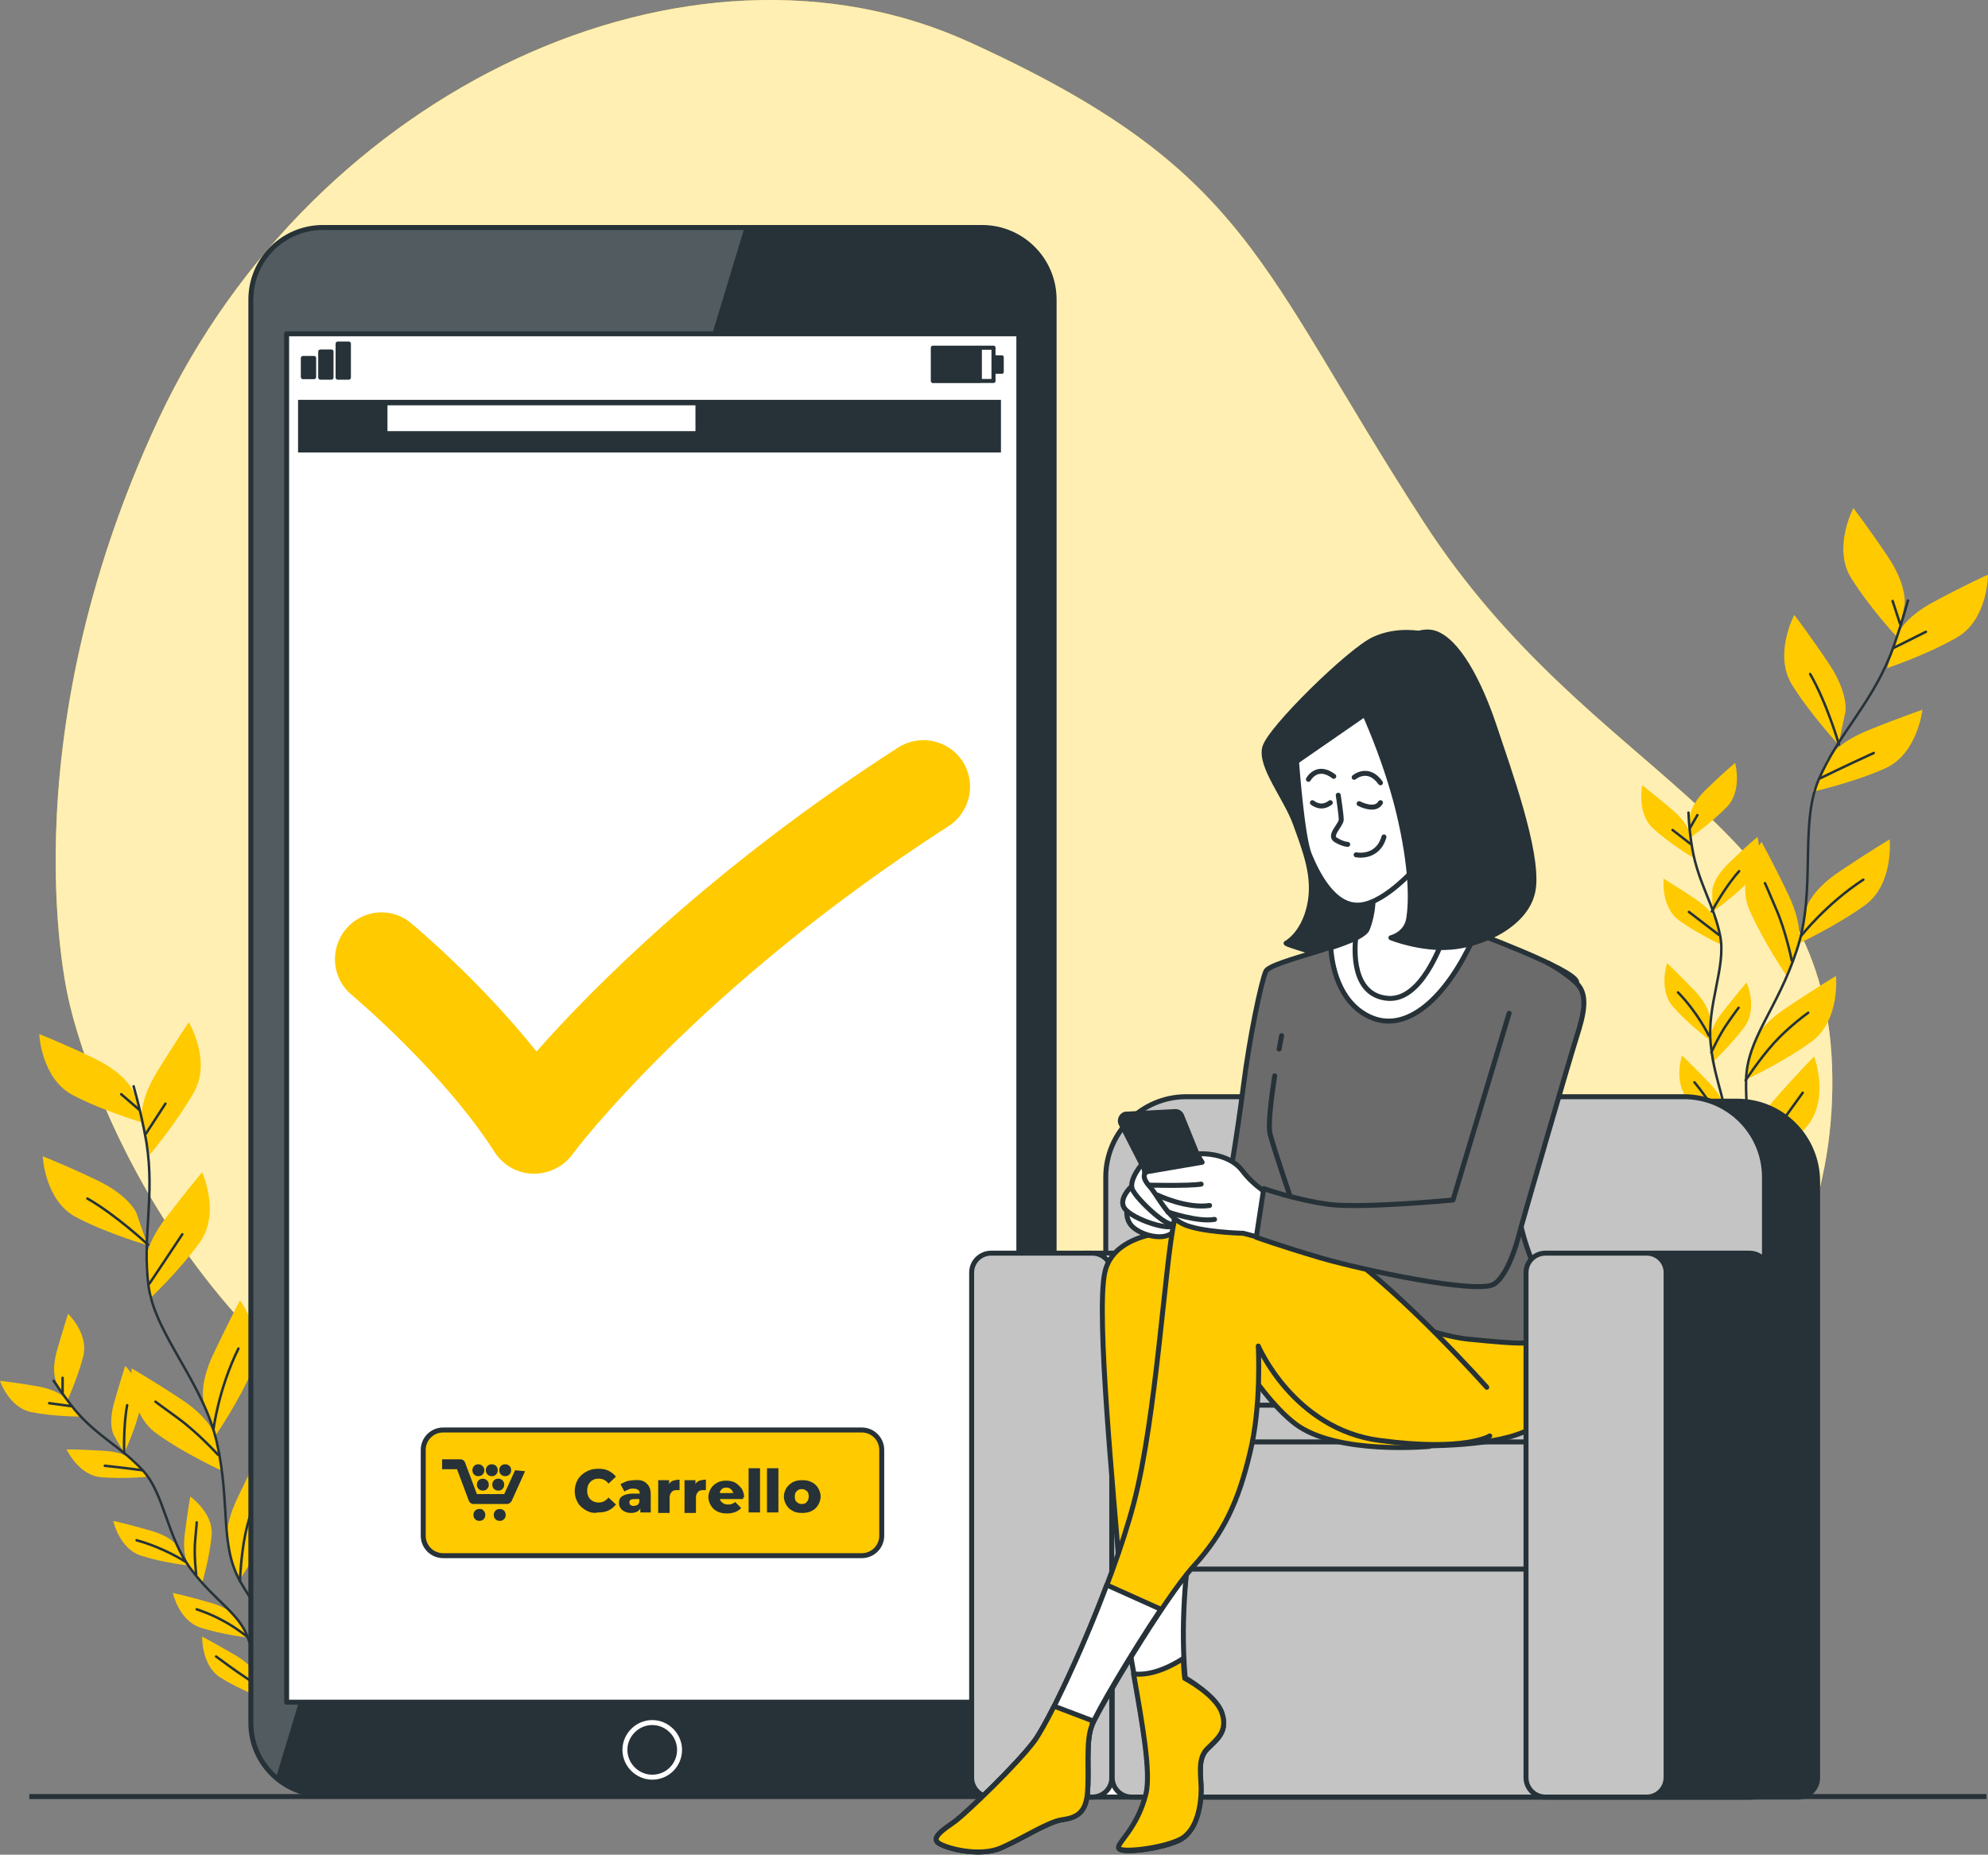
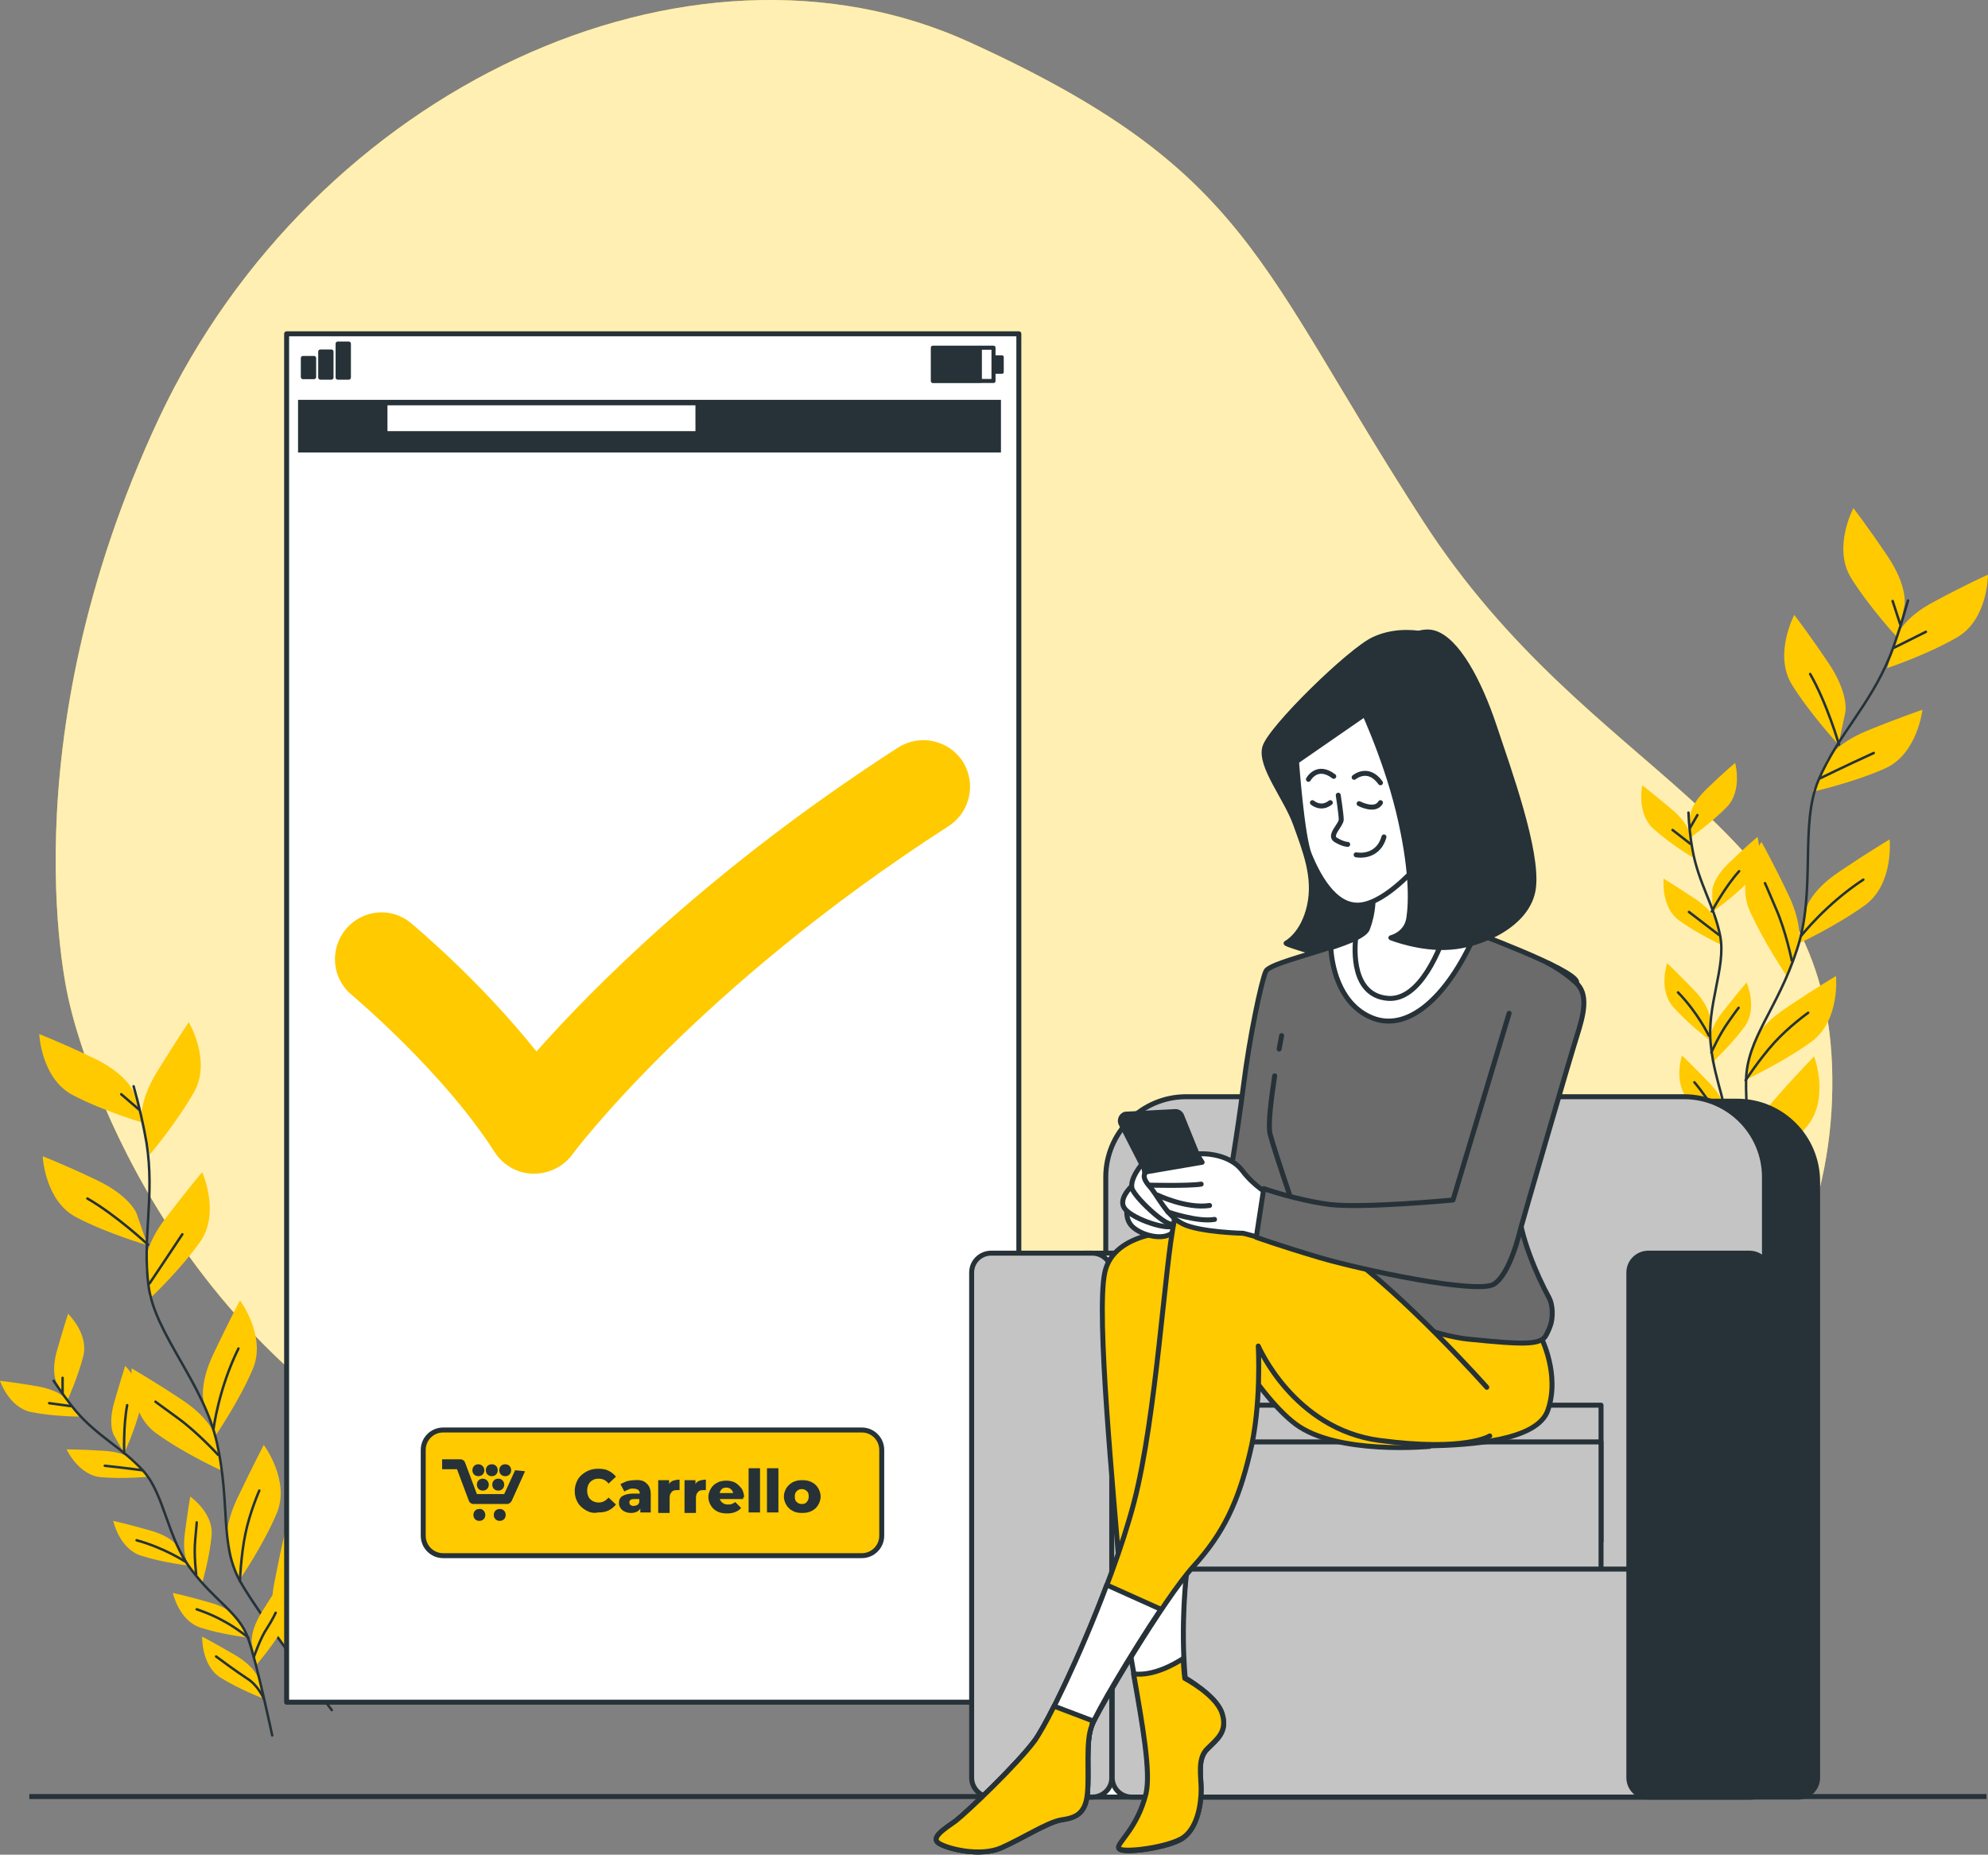
<svg xmlns="http://www.w3.org/2000/svg" xmlns:xlink="http://www.w3.org/1999/xlink" version="1.1" x="0px" y="0px" viewBox="0 0 400.2 373.4" style="enable-background:new 0 0 400.2 373.4;" xml:space="preserve">
  <rect x="0" y="0" width="400.2" height="373.4" fill="#808080" stroke="none" />
  <style type="text/css">
	.st0{fill:#FFCA00;}
	.st1{opacity:0.7;fill:#FFFFFF;}
	.st2{fill:none;stroke:#263238;stroke-width:0.5;stroke-linecap:round;stroke-linejoin:round;stroke-miterlimit:10;}
	.st3{fill:none;stroke:#263238;stroke-miterlimit:10;}
	.st4{opacity:0.2;clip-path:url(#XMLID_3_);fill:#FFFFFF;}
	.st5{clip-path:url(#XMLID_3_);fill:none;stroke:#FFFFFF;stroke-linecap:round;stroke-linejoin:round;stroke-miterlimit:10;}
	.st6{fill:#FFFFFF;stroke:#263238;stroke-linecap:round;stroke-linejoin:round;stroke-miterlimit:10;}
	.st7{fill:none;stroke:#263238;stroke-width:0.821;stroke-linecap:round;stroke-linejoin:round;stroke-miterlimit:10;}
	.st8{fill:#263238;stroke:#263238;stroke-width:0.725;stroke-linecap:round;stroke-linejoin:round;stroke-miterlimit:10;}
	.st9{fill:#263238;stroke:#263238;stroke-width:0.883;stroke-linecap:round;stroke-linejoin:round;stroke-miterlimit:10;}
	.st10{fill:#FFCA00;stroke:#263238;stroke-linecap:round;stroke-linejoin:round;stroke-miterlimit:10;}
	.st11{fill:#263238;}
	.st12{fill:#FFFFFF;}
	.st13{fill:#263238;stroke:#263238;stroke-linecap:round;stroke-linejoin:round;stroke-miterlimit:10;}
	.st14{fill:#C4C4C4;stroke:#263238;stroke-linecap:round;stroke-linejoin:round;stroke-miterlimit:10;}
	.st15{fill:#6B6B6B;stroke:#263238;stroke-linecap:round;stroke-linejoin:round;stroke-miterlimit:10;}
	.st16{fill:none;stroke:#263238;stroke-linecap:round;stroke-linejoin:round;stroke-miterlimit:10;}
</style>
  <g id="Background_Simple">
    <g>
      <path class="st0" d="M13.9,201.6c0,0,12.7,61.2,71.3,93.3c58.6,32.1,130.3,22.6,188.6,16.5c58.3-6.2,96.9-46.5,95-97    c-1.9-50.5-48.5-57.3-82.2-109.3c-33.7-52-34.8-70.8-91.4-96.6C138.6-17.3,63.2,17.8,32,84.2C0.9,150.6,13.9,201.6,13.9,201.6z" />
      <path class="st1" d="M13.9,201.6c0,0,12.7,61.2,71.3,93.3c58.6,32.1,130.3,22.6,188.6,16.5c58.3-6.2,96.9-46.5,95-97    c-1.9-50.5-48.5-57.3-82.2-109.3c-33.7-52-34.8-70.8-91.4-96.6C138.6-17.3,63.2,17.8,32,84.2C0.9,150.6,13.9,201.6,13.9,201.6z" />
    </g>
  </g>
  <g id="Plants">
    <g>
      <g>
        <g>
          <path class="st0" d="M383.4,121.8c0,0,0.7-3.7-3.4-9.8c-4.1-6.1-6.9-9.7-6.9-9.7s-4.2,7.9-0.5,14c3.8,6.1,9.4,12.1,9.4,12.1      L383.4,121.8z" />
          <path class="st0" d="M371.5,143.3c0,0,0.7-3.7-3.4-9.8c-4.1-6.1-6.9-9.7-6.9-9.7s-4.2,7.9-0.5,14c3.8,6.1,9.4,12.1,9.4,12.1      L371.5,143.3z" />
          <path class="st0" d="M381.9,128c0,0,1.1-3.6,7.7-7c6.5-3.5,10.6-5.3,10.6-5.3s0,9-6.2,12.6c-6.2,3.6-14.1,6.2-14.1,6.2      L381.9,128z" />
          <path class="st0" d="M367.6,153.3c0,0,1.5-3.4,8.3-6.2c6.9-2.8,11.1-4.2,11.1-4.2s-1,8.9-7.5,11.8c-6.5,2.9-14.6,4.7-14.6,4.7      L367.6,153.3z" />
          <path class="st0" d="M363.5,183.2c0,0,0.7-3.7,6.9-7.8c6.1-4.1,10-6.4,10-6.4s0.9,8.9-4.9,13.2c-5.8,4.2-13.3,7.7-13.3,7.7      L363.5,183.2z" />
          <path class="st0" d="M362,190.3c0,0,1.2-3.5-2-10.2c-3.2-6.7-5.4-10.6-5.4-10.6s-5.3,7.3-2.4,13.8c2.9,6.5,7.6,13.4,7.6,13.4      L362,190.3z" />
          <path class="st0" d="M352.7,210.7c0,0,0.7-3.7,6.9-7.8c6.1-4.1,10-6.4,10-6.4s0.9,8.9-4.9,13.2c-5.8,4.2-13.3,7.7-13.3,7.7      L352.7,210.7z" />
          <path class="st0" d="M352.4,230.8c0,0-0.2-3.7,4.7-9.3c4.9-5.6,8.1-8.8,8.1-8.8s3.2,8.4-1.4,14c-4.5,5.5-10.9,10.8-10.9,10.8      L352.4,230.8z" />
        </g>
        <path class="st2" d="M384.1,120.9c-1.1,3.9-2.3,7.8-3.6,11.1c-4.1,10.1-10.5,15.9-14.4,25c-3.9,9.1-0.4,22.4-4.4,34.3     c-3.9,11.9-10,17.7-10.2,26.1c-0.2,8.4,2.6,31.8,2.6,31.8" />
        <line class="st2" x1="381.3" y1="130.4" x2="387.7" y2="127.2" />
        <line class="st2" x1="382.5" y1="125.6" x2="381" y2="121" />
        <path class="st2" d="M366.4,156.7c0,0,5.3-2.6,10.8-5.1" />
        <path class="st2" d="M370.2,149.9c0,0-2.4-8.3-5.8-14.2" />
        <path class="st2" d="M362.6,188.4c0,0,5-6.4,12.5-11.3" />
        <path class="st2" d="M360.7,193.4c0,0-1.2-6-3.2-10.5c-1.9-4.5-2.2-5.1-2.2-5.1" />
        <path class="st2" d="M351.4,217.5c0,0,2.8-4.3,5.8-7.6c3-3.3,6.8-6,6.8-6" />
-         <path class="st2" d="M352.8,237.5c0,0,0.3-4.5,3-7.9c2.7-3.4,5.8-7.8,7.1-9.6" />
+         <path class="st2" d="M352.8,237.5c0,0,0.3-4.5,3-7.9" />
      </g>
      <g>
        <g>
          <path class="st0" d="M340.2,164.3c0,0,0.1-2.4,3.5-5.6c3.4-3.3,5.6-5.1,5.6-5.1s1.5,5.5-1.6,8.8c-3.2,3.3-7.5,6.3-7.5,6.3      L340.2,164.3z" />
          <path class="st0" d="M344.7,179.2c0,0,0.1-2.4,3.5-5.6c3.4-3.3,5.6-5.1,5.6-5.1s1.5,5.5-1.6,8.8c-3.2,3.3-7.5,6.3-7.5,6.3      L344.7,179.2z" />
          <path class="st0" d="M340.3,168.3c0,0-0.2-2.4-3.8-5.4c-3.6-3-5.9-4.8-5.9-4.8s-1.2,5.6,2.2,8.7c3.4,3.1,7.9,5.8,7.9,5.8      L340.3,168.3z" />
          <path class="st0" d="M345.7,186c0,0-0.4-2.3-4.4-5c-3.9-2.6-6.4-4.1-6.4-4.1s-0.6,5.7,3.1,8.4c3.7,2.7,8.5,4.9,8.5,4.9      L345.7,186z" />
          <path class="st0" d="M344.2,205.1c0,0,0.1-2.4-3.2-5.8c-3.3-3.4-5.4-5.4-5.4-5.4s-1.8,5.4,1.2,8.8c3,3.4,7.2,6.6,7.2,6.6      L344.2,205.1z" />
          <path class="st0" d="M344.2,209.8c0,0-0.3-2.4,2.6-6.1c2.9-3.7,4.8-5.9,4.8-5.9s2.3,5.2-0.4,8.9c-2.7,3.7-6.6,7.3-6.6,7.3      L344.2,209.8z" />
          <path class="st0" d="M347,229.6c0,0,0.7-2.3,4.9-4.4c4.2-2.2,6.8-3.3,6.8-3.3s-0.1,5.7-4,8c-4,2.2-9,3.9-9,3.9L347,229.6z" />
          <path class="st0" d="M347.2,223.7c0,0,0.1-2.4-3.2-5.8c-3.3-3.4-5.4-5.4-5.4-5.4s-1.8,5.4,1.2,8.8c3,3.4,7.2,6.6,7.2,6.6      L347.2,223.7z" />
          <path class="st0" d="M344.7,236.2c0,0,0.7-2.3-1.6-6.4c-2.3-4.1-3.8-6.5-3.8-6.5s-3.1,4.8-1,8.9c2.1,4.1,5.3,8.2,5.3,8.2      L344.7,236.2z" />
        </g>
        <path class="st2" d="M339.9,163.6c0.1,2.5,0.4,5.2,0.8,7.4c1.2,6.8,4.4,11.3,5.6,17.5c1.2,6.2-2.8,14-1.9,21.9     c0.8,7.9,3.8,12.4,2.8,17.6c-1,5.3-5.9,19.4-5.9,19.4" />
        <line class="st2" x1="340.3" y1="169.9" x2="336.7" y2="167.1" />
        <line class="st2" x1="340.2" y1="166.7" x2="341.7" y2="164.1" />
        <path class="st2" d="M346,188.2c0,0-3-2.3-6-4.6" />
        <path class="st2" d="M344.6,183.5c0,0,2.6-4.9,5.5-8.1" />
        <path class="st2" d="M344,208.5c0,0-2.2-4.6-6.2-8.7" />
        <path class="st2" d="M344.5,211.9c0,0,1.6-3.6,3.4-6.1c1.8-2.6,2.1-2.9,2.1-2.9" />
        <path class="st2" d="M346.1,232c0,0,3.2-2.7,5.1-3.6c1.9-0.9,3.2-1.9,3.2-1.9" />
        <path class="st2" d="M347.1,228.1c0,0-1.1-3.1-2.6-5.5c-1.5-2.5-3.4-4.7-3.4-4.7" />
        <path class="st2" d="M343.5,240.3c0,0,0.4-2.8-0.8-5.3c-1.2-2.4-2.6-5.7-3.1-6.9" />
      </g>
    </g>
    <g>
      <g>
        <g>
          <path class="st0" d="M26.8,219.7c0,0-1.3-3.5-8-6.7c-6.7-3.2-10.9-4.8-10.9-4.8s0.4,9,6.8,12.3c6.3,3.3,14.3,5.6,14.3,5.6      L26.8,219.7z" />
          <path class="st0" d="M27.5,244.3c0,0-1.3-3.5-8-6.7c-6.7-3.2-10.9-4.8-10.9-4.8s0.4,9,6.8,12.3c6.3,3.3,14.3,5.6,14.3,5.6      L27.5,244.3z" />
          <path class="st0" d="M28.6,225.8c0,0-0.9-3.6,3-10c3.9-6.3,6.4-10,6.4-10s4.6,7.7,1.1,14c-3.5,6.2-8.9,12.6-8.9,12.6L28.6,225.8      z" />
          <path class="st0" d="M29.3,254.9c0,0-0.5-3.7,4-9.6c4.5-5.9,7.4-9.3,7.4-9.3s3.7,8.2-0.4,14c-4.1,5.8-10.2,11.5-10.2,11.5      L29.3,254.9z" />
          <path class="st0" d="M41.1,282.7c0,0-1.3-3.5,1.9-10.2c3.2-6.7,5.3-10.7,5.3-10.7s5.4,7.2,2.6,13.8c-2.8,6.6-7.5,13.4-7.5,13.4      L41.1,282.7z" />
          <path class="st0" d="M43.5,289.6c0,0-0.7-3.7-6.9-7.8c-6.2-4.1-10.1-6.3-10.1-6.3s-0.8,9,5,13.1c5.8,4.2,13.4,7.6,13.4,7.6      L43.5,289.6z" />
          <path class="st0" d="M45.9,311.8c0,0-1.3-3.5,1.9-10.2c3.2-6.7,5.3-10.7,5.3-10.7s5.4,7.2,2.6,13.8c-2.8,6.6-7.5,13.4-7.5,13.4      L45.9,311.8z" />
          <path class="st0" d="M55.9,329.2c0,0-2.1-3.1-0.7-10.4c1.4-7.3,2.5-11.7,2.5-11.7s7,5.6,6,12.7c-1.1,7.1-3.9,14.9-3.9,14.9      L55.9,329.2z" />
        </g>
        <path class="st2" d="M26.9,218.7c1.1,3.9,2,7.9,2.6,11.4c1.7,10.8-0.9,19,0.4,28.8c1.3,9.8,11.1,19.5,13.8,31.7     c2.7,12.2,0.5,20.3,4.6,27.7c4.1,7.3,18.5,26,18.5,26" />
-         <line class="st2" x1="29.4" y1="228.2" x2="33.3" y2="222.2" />
        <line class="st2" x1="28" y1="223.4" x2="24.4" y2="220.3" />
        <path class="st2" d="M30.1,258.4c0,0,3.3-4.9,6.6-9.9" />
        <path class="st2" d="M29.8,250.6c0,0-6.3-5.9-12.2-9.3" />
        <path class="st2" d="M43,287.6c0,0,1-8,5-16.1" />
        <path class="st2" d="M43.9,292.9c0,0-4.1-4.5-8.1-7.4c-4-2.9-4.5-3.3-4.5-3.3" />
        <path class="st2" d="M48.3,318.3c0,0,0.2-5.2,1.1-9.5c0.9-4.4,2.8-8.7,2.8-8.7" />
        <path class="st2" d="M59.7,334.8c0,0-2-4-1.5-8.3c0.6-4.2,1-9.7,1.2-11.9" />
      </g>
      <g>
        <g>
          <path class="st0" d="M11.4,278.4c0,0-1.2-2.1,0.1-6.6c1.3-4.5,2.2-7.3,2.2-7.3s4.1,3.9,3.1,8.4c-1.1,4.4-3.3,9.2-3.3,9.2      L11.4,278.4z" />
          <path class="st0" d="M22.9,288.9c0,0-1.2-2.1,0.1-6.6c1.3-4.5,2.2-7.3,2.2-7.3s4.1,3.9,3.1,8.4c-1.1,4.4-3.3,9.2-3.3,9.2      L22.9,288.9z" />
          <path class="st0" d="M13.5,281.8c0,0-1.4-1.9-6-2.7C2.9,278.3,0,278,0,278s1.8,5.4,6.3,6.3c4.5,0.9,9.7,0.9,9.7,0.9L13.5,281.8z      " />
          <path class="st0" d="M27.3,294.2c0,0-1.6-1.8-6.3-2.1c-4.7-0.3-7.6-0.3-7.6-0.3s2.4,5.2,6.9,5.6c4.5,0.4,9.8-0.1,9.8-0.1      L27.3,294.2z" />
          <path class="st0" d="M35.8,311.4c0,0-1.2-2.1-5.7-3.3c-4.5-1.3-7.3-1.9-7.3-1.9s1.2,5.6,5.6,7c4.3,1.4,9.6,2,9.6,2L35.8,311.4z" />
          <path class="st0" d="M38.1,315.4c0,0-1.5-1.9-0.9-6.6c0.6-4.7,1.1-7.5,1.1-7.5s4.7,3.3,4.3,7.8c-0.4,4.5-1.9,9.6-1.9,9.6      L38.1,315.4z" />
          <path class="st0" d="M50.7,331c0,0-0.5-2.3,1.9-6.3c2.5-4,4.1-6.3,4.1-6.3s2.9,5,0.6,8.9c-2.3,4-5.7,7.9-5.7,7.9L50.7,331z" />
          <path class="st0" d="M47.8,325.9c0,0-1.2-2.1-5.7-3.3c-4.5-1.3-7.3-1.9-7.3-1.9s1.2,5.6,5.6,7c4.3,1.4,9.6,2,9.6,2L47.8,325.9z" />
          <path class="st0" d="M52,337.9c0,0-0.6-2.3-4.7-4.7c-4.1-2.4-6.6-3.7-6.6-3.7s-0.2,5.7,3.6,8.2c3.8,2.4,8.8,4.3,8.8,4.3      L52,337.9z" />
        </g>
        <path class="st2" d="M10.8,278c1.4,2.1,3,4.3,4.4,6c4.5,5.3,9.5,7.5,13.7,12.2c4.2,4.7,4.8,13.5,9.6,19.8     c4.8,6.4,9.6,8.7,11.4,13.7c1.8,5,4.9,19.7,4.9,19.7" />
        <line class="st2" x1="14.3" y1="283.1" x2="9.9" y2="282.5" />
        <line class="st2" x1="12.6" y1="280.5" x2="12.6" y2="277.4" />
        <path class="st2" d="M28.6,296c0,0-3.7-0.5-7.5-0.9" />
        <path class="st2" d="M25,292.6c0,0-0.2-5.5,0.6-9.7" />
        <path class="st2" d="M37.3,314.4c0,0-4.3-2.8-9.8-4.3" />
        <path class="st2" d="M39.5,317c0,0-0.5-3.9-0.2-7c0.3-3.1,0.3-3.5,0.3-3.5" />
        <path class="st2" d="M51.1,333.6c0,0,1.4-4,2.6-5.7c1.1-1.7,1.8-3.2,1.8-3.2" />
        <path class="st2" d="M50,329.7c0,0-2.6-2.1-5.1-3.4c-2.5-1.4-5.3-2.3-5.3-2.3" />
        <path class="st2" d="M53.1,342c0,0-1.1-2.7-3.4-4.1c-2.3-1.5-5.1-3.6-6.2-4.4" />
      </g>
    </g>
  </g>
  <g id="Floor">
    <line class="st3" x1="5.9" y1="361.7" x2="399.9" y2="361.7" />
  </g>
  <g id="Device">
    <g>
      <g>
        <defs>
-           <path id="XMLID_4_" d="M197.7,361.4H65c-8,0-14.5-6.5-14.5-14.5V60.3c0-8,6.5-14.5,14.5-14.5h132.7c8,0,14.5,6.5,14.5,14.5      v286.6C212.2,354.9,205.7,361.4,197.7,361.4z" />
-         </defs>
+           </defs>
        <use xlink:href="#XMLID_4_" style="overflow:visible;fill:#263238;" />
        <clipPath id="XMLID_3_">
          <use xlink:href="#XMLID_4_" style="overflow:visible;" />
        </clipPath>
        <path class="st4" d="M64.4,45.7c-7.7,0-13.9,6.2-13.9,13.9v287.8c0,4.3,1.9,8.1,5,10.7l94.4-312.4H64.4z" />
        <path class="st5" d="M136.8,352.3c0-3-2.5-5.5-5.5-5.5c-3,0-5.5,2.5-5.5,5.5c0,3,2.5,5.5,5.5,5.5     C134.4,357.8,136.8,355.3,136.8,352.3z" />
        <use xlink:href="#XMLID_4_" style="overflow:visible;fill:none;stroke:#263238;stroke-linecap:round;stroke-linejoin:round;stroke-miterlimit:10;" />
      </g>
      <rect id="XMLID_1_" x="57.7" y="67.2" class="st6" width="147.4" height="275.5" />
      <g>
        <g>
          <rect x="187.8" y="70" class="st7" width="12.2" height="6.7" />
          <rect x="187.8" y="70" class="st8" width="9.5" height="6.7" />
          <rect x="200" y="71.9" class="st8" width="1.7" height="3" />
        </g>
        <g>
          <rect x="61" y="72.1" class="st9" width="2.2" height="3.8" />
          <rect x="64.5" y="70.8" class="st9" width="2.2" height="5.2" />
          <rect x="68" y="69.2" class="st9" width="2.2" height="6.8" />
        </g>
      </g>
      <g>
        <path class="st10" d="M173.5,313.2H89.2c-2.2,0-4-1.8-4-4v-17.3c0-2.2,1.8-4,4-4h84.3c2.2,0,4,1.8,4,4v17.3     C177.5,311.4,175.7,313.2,173.5,313.2z" />
        <g>
          <g>
            <path class="st11" d="M102.1,302.8h-6.8c-0.4,0-0.8-0.3-0.9-0.6l-2.4-6.4h-3v-2h3.7c0.4,0,0.8,0.3,0.9,0.6l2.4,6.4h5.5l2.2-4.8       l2,0.2l-2.7,6C102.8,302.5,102.5,302.8,102.1,302.8z" />
          </g>
          <path class="st11" d="M97.7,305c0,0.7-0.5,1.2-1.2,1.2c-0.7,0-1.2-0.5-1.2-1.2s0.5-1.2,1.2-1.2C97.1,303.7,97.7,304.3,97.7,305z      " />
          <path class="st11" d="M98.4,298.9c0,0.7-0.5,1.2-1.2,1.2c-0.7,0-1.2-0.5-1.2-1.2c0-0.7,0.5-1.2,1.2-1.2      C97.8,297.7,98.4,298.2,98.4,298.9z" />
          <path class="st11" d="M101.5,298.9c0,0.7-0.5,1.2-1.2,1.2c-0.7,0-1.2-0.5-1.2-1.2c0-0.7,0.5-1.2,1.2-1.2      C101,297.7,101.5,298.2,101.5,298.9z" />
          <path class="st11" d="M97.5,296c0,0.7-0.5,1.2-1.2,1.2c-0.7,0-1.2-0.5-1.2-1.2c0-0.7,0.5-1.2,1.2-1.2      C96.9,294.8,97.5,295.3,97.5,296z" />
          <path class="st11" d="M100.2,296c0,0.7-0.5,1.2-1.2,1.2s-1.2-0.5-1.2-1.2c0-0.7,0.5-1.2,1.2-1.2S100.2,295.3,100.2,296z" />
          <path class="st11" d="M102.9,296c0,0.7-0.5,1.2-1.2,1.2s-1.2-0.5-1.2-1.2c0-0.7,0.5-1.2,1.2-1.2S102.9,295.3,102.9,296z" />
          <path class="st11" d="M101.8,305c0,0.7-0.5,1.2-1.2,1.2s-1.2-0.5-1.2-1.2s0.5-1.2,1.2-1.2S101.8,304.3,101.8,305z" />
        </g>
        <g>
          <path class="st11" d="M118,304.1c-0.7-0.4-1.3-0.9-1.7-1.6c-0.4-0.7-0.6-1.4-0.6-2.3c0-0.8,0.2-1.6,0.6-2.3      c0.4-0.7,1-1.2,1.7-1.6c0.7-0.4,1.5-0.6,2.4-0.6c0.8,0,1.5,0.1,2.1,0.4c0.6,0.3,1.1,0.7,1.5,1.2l-1.5,1.4c-0.5-0.7-1.2-1-2-1      c-0.5,0-0.9,0.1-1.2,0.3c-0.4,0.2-0.6,0.5-0.8,0.8c-0.2,0.4-0.3,0.8-0.3,1.3c0,0.5,0.1,0.9,0.3,1.3c0.2,0.4,0.5,0.6,0.8,0.8      c0.4,0.2,0.8,0.3,1.2,0.3c0.8,0,1.4-0.3,2-1l1.5,1.4c-0.4,0.5-0.9,0.9-1.5,1.2c-0.6,0.3-1.3,0.4-2.1,0.4      C119.5,304.7,118.7,304.5,118,304.1z" />
          <path class="st11" d="M130.1,298.6c0.6,0.5,0.9,1.2,0.9,2.3v3.6h-2.1v-0.8c-0.3,0.6-1,0.9-1.9,0.9c-0.5,0-0.9-0.1-1.3-0.3      c-0.4-0.2-0.6-0.4-0.8-0.7c-0.2-0.3-0.3-0.6-0.3-1c0-0.6,0.2-1.1,0.7-1.4c0.5-0.3,1.2-0.5,2.2-0.5h1.3c0-0.7-0.5-1-1.4-1      c-0.3,0-0.6,0-0.9,0.2c-0.3,0.1-0.6,0.2-0.8,0.4l-0.8-1.5c0.4-0.2,0.8-0.4,1.3-0.6c0.5-0.1,1-0.2,1.6-0.2      C128.8,297.9,129.6,298.1,130.1,298.6z M128.3,303c0.2-0.1,0.3-0.3,0.4-0.6v-0.6h-1c-0.7,0-1,0.2-1,0.7c0,0.2,0.1,0.4,0.2,0.5      c0.2,0.1,0.4,0.2,0.6,0.2S128.1,303.1,128.3,303z" />
          <path class="st11" d="M135.5,298.1c0.4-0.1,0.8-0.2,1.3-0.2v2.1c-0.2,0-0.4,0-0.5,0c-0.5,0-0.9,0.1-1.1,0.4      c-0.3,0.3-0.4,0.7-0.4,1.2v3h-2.3V298h2.2v0.8C134.8,298.5,135.1,298.3,135.5,298.1z" />
          <path class="st11" d="M140.8,298.1c0.4-0.1,0.8-0.2,1.3-0.2v2.1c-0.2,0-0.4,0-0.5,0c-0.5,0-0.9,0.1-1.1,0.4      c-0.3,0.3-0.4,0.7-0.4,1.2v3h-2.3V298h2.2v0.8C140.1,298.5,140.4,298.3,140.8,298.1z" />
          <path class="st11" d="M149.6,301.8h-4.7c0.1,0.3,0.3,0.6,0.6,0.8c0.3,0.2,0.6,0.3,1,0.3c0.3,0,0.6,0,0.8-0.1      c0.2-0.1,0.5-0.2,0.7-0.4l1.2,1.2c-0.6,0.7-1.6,1.1-2.8,1.1c-0.8,0-1.4-0.1-2-0.4c-0.6-0.3-1-0.7-1.3-1.2      c-0.3-0.5-0.5-1.1-0.5-1.7c0-0.6,0.2-1.2,0.5-1.7c0.3-0.5,0.7-0.9,1.3-1.2c0.5-0.3,1.2-0.4,1.8-0.4c0.6,0,1.2,0.1,1.8,0.4      c0.5,0.3,0.9,0.7,1.3,1.2c0.3,0.5,0.5,1.1,0.5,1.8C149.6,301.3,149.6,301.5,149.6,301.8z M145.3,299.8c-0.2,0.2-0.4,0.5-0.4,0.8      h2.7c-0.1-0.3-0.2-0.6-0.5-0.8c-0.2-0.2-0.5-0.3-0.9-0.3C145.8,299.5,145.5,299.6,145.3,299.8z" />
          <path class="st11" d="M150.7,295.6h2.3v8.9h-2.3V295.6z" />
          <path class="st11" d="M154.4,295.6h2.3v8.9h-2.3V295.6z" />
          <path class="st11" d="M159.6,304.2c-0.6-0.3-1-0.7-1.3-1.2c-0.3-0.5-0.5-1.1-0.5-1.7c0-0.6,0.2-1.2,0.5-1.7      c0.3-0.5,0.8-0.9,1.3-1.2c0.6-0.3,1.2-0.4,1.9-0.4c0.7,0,1.3,0.1,1.9,0.4c0.6,0.3,1,0.7,1.3,1.2c0.3,0.5,0.5,1.1,0.5,1.7      c0,0.6-0.2,1.2-0.5,1.7c-0.3,0.5-0.7,0.9-1.3,1.2c-0.6,0.3-1.2,0.4-1.9,0.4C160.7,304.6,160.1,304.5,159.6,304.2z M162.4,302.4      c0.3-0.3,0.4-0.7,0.4-1.1c0-0.5-0.1-0.9-0.4-1.1c-0.3-0.3-0.6-0.4-1-0.4c-0.4,0-0.7,0.1-1,0.4c-0.3,0.3-0.4,0.6-0.4,1.1      c0,0.5,0.1,0.9,0.4,1.1c0.3,0.3,0.6,0.4,1,0.4C161.8,302.8,162.2,302.7,162.4,302.4z" />
        </g>
        <g>
          <path class="st0" d="M107.5,236.3c-0.1,0-0.2,0-0.3,0c-3.1-0.1-5.9-1.7-7.6-4.3c-10.4-16.3-28.6-31.5-28.8-31.7      c-4-3.3-4.5-9.2-1.2-13.2c3.3-4,9.2-4.6,13.2-1.2c0.7,0.6,13.9,11.6,25.2,25.8c11.5-13,35.4-37.1,72.8-61.2      c4.4-2.8,10.2-1.5,13,2.8c2.8,4.4,1.5,10.2-2.8,13c-50.7,32.6-75.7,65.9-75.9,66.3C113.3,234.9,110.5,236.3,107.5,236.3z" />
        </g>
      </g>
      <g>
        <rect x="60" y="80.5" class="st11" width="141.5" height="10.6" />
        <rect x="78" y="81.6" class="st12" width="62" height="5.2" />
      </g>
    </g>
  </g>
  <g id="Character">
    <g>
      <path class="st13" d="M362,361.8H237.1c-2.2,0-3.9-1.8-3.9-3.9v-120c0-9,7.3-16.2,16.2-16.2h100.3c9,0,16.2,7.3,16.2,16.2v120    C365.9,360,364.2,361.8,362,361.8z" />
      <path class="st14" d="M351.3,360.9H226.5c-2.2,0-3.9-1.8-3.9-3.9v-120c0-9,7.3-16.2,16.2-16.2H339c9,0,16.2,7.3,16.2,16.2v120    C355.3,359.1,353.5,360.9,351.3,360.9z" />
      <path class="st6" d="M238.7,361.8h-20.4c-2.2,0-3.9-1.8-3.9-3.9V256.2c0-2.2,1.8-3.9,3.9-3.9h20.4c2.2,0,3.9,1.8,3.9,3.9v101.6    C242.7,360,240.9,361.8,238.7,361.8z" />
      <rect x="213.2" y="282.9" class="st14" width="109.1" height="27.4" />
      <rect x="213.2" y="290.3" class="st14" width="109.1" height="27.4" />
      <path class="st14" d="M219.9,361.8h-20.4c-2.2,0-3.9-1.8-3.9-3.9V256.2c0-2.2,1.8-3.9,3.9-3.9h20.4c2.2,0,3.9,1.8,3.9,3.9v101.6    C223.9,360,222.1,361.8,219.9,361.8z" />
      <path class="st14" d="M352.7,361.8H227.8c-2.2,0-3.9-1.8-3.9-3.9v-38.1c0-2.2,1.8-3.9,3.9-3.9h124.9c2.2,0,3.9,1.8,3.9,3.9v38.1    C356.6,360,354.9,361.8,352.7,361.8z" />
      <g>
        <path class="st13" d="M286.2,127.6c0,0-4.9-1.1-9.6,1.1c-4.7,2.1-21,18-22,21.8s4.3,10.1,6.2,15.4c1.9,5.3,4.1,10.7,2.8,16.5     s-4.7,7.5-4.7,7.5s-0.2,0.2,6.4,2.1c6.6,1.9,14.1-1.1,18.4-7.1c4.3-6,5.6-16.3,4.9-26.7C288,147.7,286.2,127.6,286.2,127.6z" />
        <path class="st10" d="M310.2,269.2c0,0-5.3-0.2-13-1.7c-7.7-1.5-32.9-15.2-38.3-16c-3.4-0.5-8.1-1.4-11.2-0.3     c-3.8-1.8-7.4-2.9-10.5-3.3c0,0-13-0.2-14.8,8.3c-1.8,8.5,1.8,44.5,3,60.2s7.2,37.5,5.5,44.8s-6,10-5.5,11s8.8,0,12.2-1.8     s4.2-7.2,4.2-10s-0.8-6.2,1.2-8.2s4.2-3.5,3-7.2s-7.5-7-7.5-7s-1.5-13.2,1.5-29.8s2.8-25.2,2.8-32.5s-0.2-13.8-0.2-13.8     s9.8,18.5,18.2,24.8s27,4.5,27,4.5s0,0-0.1-0.1c8.3-0.2,21.8-1,23.9-7.2C314.1,276.7,310.2,269.2,310.2,269.2z" />
        <g>
          <path class="st6" d="M238.6,337.8c0,0-1.3-11.5,0.9-26.3c-5.3,2.9-10.7,3.3-14.3,3.1c0,0.6,0.1,1.2,0.1,1.8      c1.2,15.8,7.2,37.5,5.5,44.8s-6,10-5.5,11s8.8,0,12.2-1.8s4.2-7.2,4.2-10s-0.8-6.2,1.2-8.2s4.2-3.5,3-7.2      S238.6,337.8,238.6,337.8z" />
          <path class="st10" d="M237.6,370.3c3.5-1.8,4.2-7.2,4.2-10s-0.8-6.2,1.2-8.2s4.2-3.5,3-7.2s-7.5-7-7.5-7s-0.2-1.4-0.3-4      c-1.7,1.1-6,3.6-10,3.1c1.8,10.3,3.5,19.8,2.5,24.1c-1.8,7.2-6,10-5.5,11S234.1,372.1,237.6,370.3z" />
        </g>
        <path class="st15" d="M276.4,180.4c0,0,0.2,3-1.1,6.4c-1.3,3.4-19.7,6.6-20.5,8.8c-0.9,2.1-3.2,12.8-4.5,23.1     c-1.3,10.3-3.2,21-3.2,21s-0.9,6.2-0.2,9.8c0.6,3.6,37.4,19,48.6,20.1c11.1,1.1,14.8,1.3,15.8-0.9c1.1-2.1,1.1-3.2,1.1-3.2     s0.4-2.4-0.6-4.3c-2.5-4.5-6-13-6-17.5c0-4.5,12-43.4,11.6-46c-0.4-2.6-22-10.5-22-10.5s-7.1-1.7-8.1-3.6     c-1.1-1.9-1.1-10.5-1.1-10.5L276.4,180.4z" />
        <path class="st6" d="M295.2,187.3c0,0-7.1-1.7-8.1-3.6c-1.1-1.9-1.1-10.5-1.1-10.5l-9.6,7.3c0,0,0.2,3-1.1,6.4     c-0.5,1.4-3.7,2.7-7.4,3.9c0.2,3.4,1.5,10.8,7.6,13.8c7.6,3.8,15.9-3.8,21.5-16.6C295.9,187.6,295.2,187.3,295.2,187.3z" />
        <path class="st6" d="M279.4,201c6.5,0.5,10.6-10,12.1-14.8c-1.9-0.7-3.9-1.6-4.4-2.5c-1.1-1.9-1.1-10.5-1.1-10.5l-9.6,7.3     c0,0,0.2,3-1.1,6.4c-0.2,0.7-1.1,1.3-2.4,2C272.7,191,272,200.4,279.4,201z" />
        <g>
          <path class="st6" d="M275.6,143.2L261,153.3c0,0,1.1,15.2,2.6,18.8c1.5,3.6,4.9,10.7,10.3,10.1c5.3-0.6,11.6-8.1,11.6-8.1      S287.3,155,275.6,143.2z" />
          <g>
            <path class="st6" d="M264.2,161.6c0,0,1.7,1.5,3.6,0" />
            <path class="st6" d="M273.6,161.8c0,0,3.2,1.7,4.3-0.2" />
            <path class="st6" d="M263.4,156.9c0,0,1.7-3.2,5.1-0.6" />
            <path class="st6" d="M272.6,156.5c0,0,2.8-2.4,5.3,1.1" />
            <path class="st6" d="M269.4,160.1c0,0,0.6,3.9,0.6,4.9c0,1.1-2.6,3.2-1.1,4.1c1.5,0.9,2.4,0.9,2.4,0.9" />
            <path class="st6" d="M273,172.1c0,0,4.3,0.9,5.6-3.6" />
          </g>
        </g>
        <path class="st13" d="M273.6,141.3c0,0,5.1,10.5,7.9,22c2.8,11.6,2.6,18.4,2.1,21.6s-3.6,3.9-3.6,3.9s6,2.4,12,1.9     c6-0.4,15.8-4.5,16.7-12c0.9-7.5-4.9-23.5-7.9-32.5c-3-9-7.5-17.5-12.2-18.8c-4.7-1.3-12.2,5.6-14.3,10.1" />
        <path class="st13" d="M225.7,226.3l9.5,18.6c0.2,0.5,0.7,0.8,1.2,0.8l7.9,0.5c1.1,0.1,1.9-1,1.5-2l-7.9-19.5     c-0.2-0.6-0.8-1-1.5-0.9l-9.5,0.5C225.9,224.2,225.2,225.4,225.7,226.3z" />
        <g>
          <path class="st6" d="M227.1,242.1c0,0-1,3,0.8,4.8s6.3,3,8.2,1.2c2-1.7-3.8-3-5.2-4.5S227.1,242.1,227.1,242.1z" />
          <path class="st6" d="M228.6,238.1c0,0-3.8,3-2.2,5.2s9.5,4.8,10.2,3.2S228.6,238.1,228.6,238.1z" />
          <path class="st6" d="M230.1,234.1c0,0-2.8,3.2-2.2,5.2s8.8,9.6,8.5,6.4c-0.3-3.2-5.8-8.7-5.8-8.7L230.1,234.1z" />
        </g>
        <path class="st16" d="M256.6,216.6c-0.7,4.7-1.4,10-0.9,11.8c0.9,3.4,4.7,14.5,4.7,14.5" />
        <path class="st16" d="M258,208.5c0,0-0.2,1.1-0.5,2.7" />
        <g>
          <path class="st10" d="M299.3,279.3c0,0-16.7-18.8-29.3-27.6c-12.6-8.8-31.7-14.4-33.6-5.9c-1.9,8.5-3.6,39.3-8.1,56.6      c-4.5,17.3-16.3,43-19.9,47.9c-3.6,4.9-13.7,14.5-16,16.3c-2.4,1.7-5.1,3.4-3.4,4.5s8.3,2.8,12.6,0.9c4.3-1.9,9.2-5.1,12-5.6      s4.9-1.1,5.3-5.3c0.4-4.3-0.4-10.5,0.9-13.7c1.3-3.2,14.5-25.5,20.5-32.1c6-6.6,9-13,11.3-22.7c2.4-9.6,1.7-21.6,1.7-21.6      s7.1,16.7,24.4,19s22.2-0.9,22.2-0.9" />
          <path class="st6" d="M233.7,324l-10.9-4.9c-5.2,13.9-11.9,27.7-14.4,31.2c-3.6,4.9-13.7,14.5-16,16.3c-2.4,1.7-5.1,3.4-3.4,4.5      c1.7,1.1,8.3,2.8,12.6,0.9c4.3-1.9,9.2-5.1,12-5.6c2.8-0.4,4.9-1.1,5.3-5.3c0.4-4.3-0.4-10.5,0.9-13.7      C220.6,345,227.6,333.1,233.7,324z" />
          <path class="st10" d="M220.1,346.5l-7.9-3c-1.6,3.2-3,5.6-3.8,6.8c-3.6,4.9-13.7,14.5-16,16.3c-2.4,1.7-5.1,3.4-3.4,4.5      c1.7,1.1,8.3,2.8,12.6,0.9c4.3-1.9,9.2-5.1,12-5.6c2.8-0.4,4.9-1.1,5.3-5.3c0.4-4.3-0.4-10.5,0.9-13.7      C219.8,347.1,219.9,346.8,220.1,346.5z" />
        </g>
        <g>
          <path class="st6" d="M255.7,240.6c0,0-3.2-1.7-5.6-4.9c-2.4-3.2-7.1-3.4-7.7-3.4s-1.5,0-1.5,0l1.1,1.7l-11.1,1.9      c0,0-1.5,0.6,0.4,2.8c1.9,2.1,3.4,6,6.8,7.7c3.4,1.7,12.2,1.9,12.2,1.9l3.4,0.9L255.7,240.6z" />
          <path class="st6" d="M231.3,238.6c0,0,7.9,0.2,10.5-0.2" />
          <path class="st6" d="M233,240.6c0,0,5.8,2.8,10.5,2.1" />
          <path class="st6" d="M235.1,244c0,0,6,2.1,9.4,1.5" />
        </g>
        <path class="st15" d="M303.8,204l-11.3,37.6c0,0-18,1.7-24.8,0.9c-6.8-0.9-13.3-3.2-13.3-3.2l-1.5,9.8c0,0,4.7,1.7,12.8,4.1     c8.1,2.4,31.9,7.5,35.1,5.3c3.2-2.1,5.1-10.3,5.3-11.1s9.8-34,11.3-38.7c1.5-4.7,2.4-8.6-0.2-10.9c-2.6-2.4-5.6-3.9-5.6-3.9" />
      </g>
      <path class="st13" d="M352.2,361.8h-20.4c-2.2,0-3.9-1.8-3.9-3.9V256.2c0-2.2,1.8-3.9,3.9-3.9h20.4c2.2,0,3.9,1.8,3.9,3.9v101.6    C356.2,360,354.4,361.8,352.2,361.8z" />
-       <path class="st14" d="M331.5,361.8h-20.4c-2.2,0-3.9-1.8-3.9-3.9V256.2c0-2.2,1.8-3.9,3.9-3.9h20.4c2.2,0,3.9,1.8,3.9,3.9v101.6    C335.4,360,333.7,361.8,331.5,361.8z" />
    </g>
  </g>
</svg>